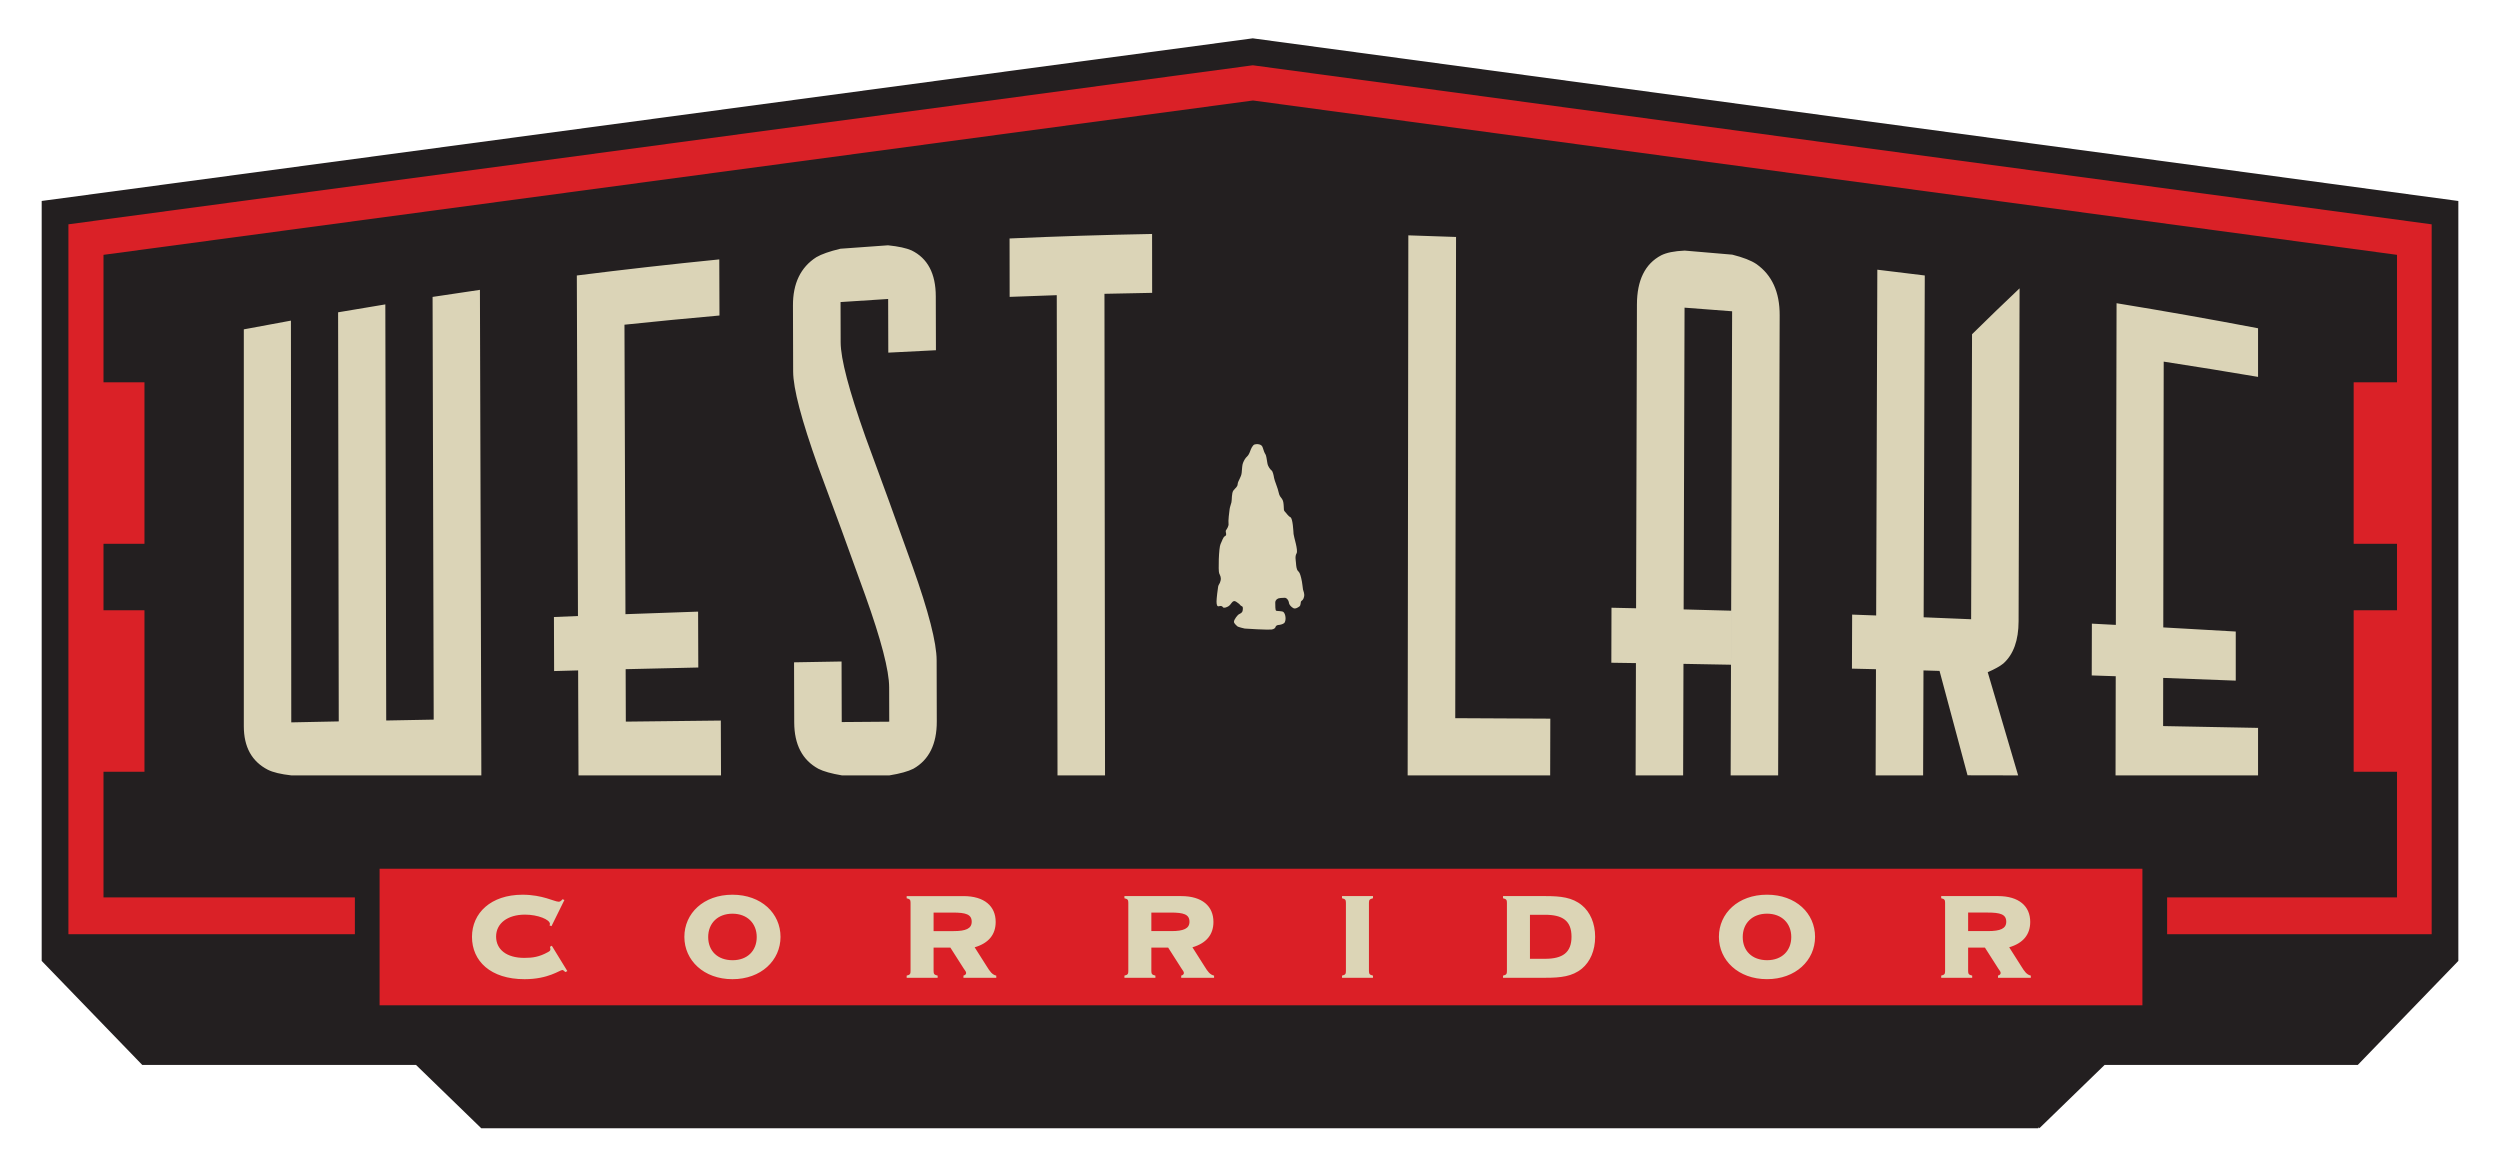
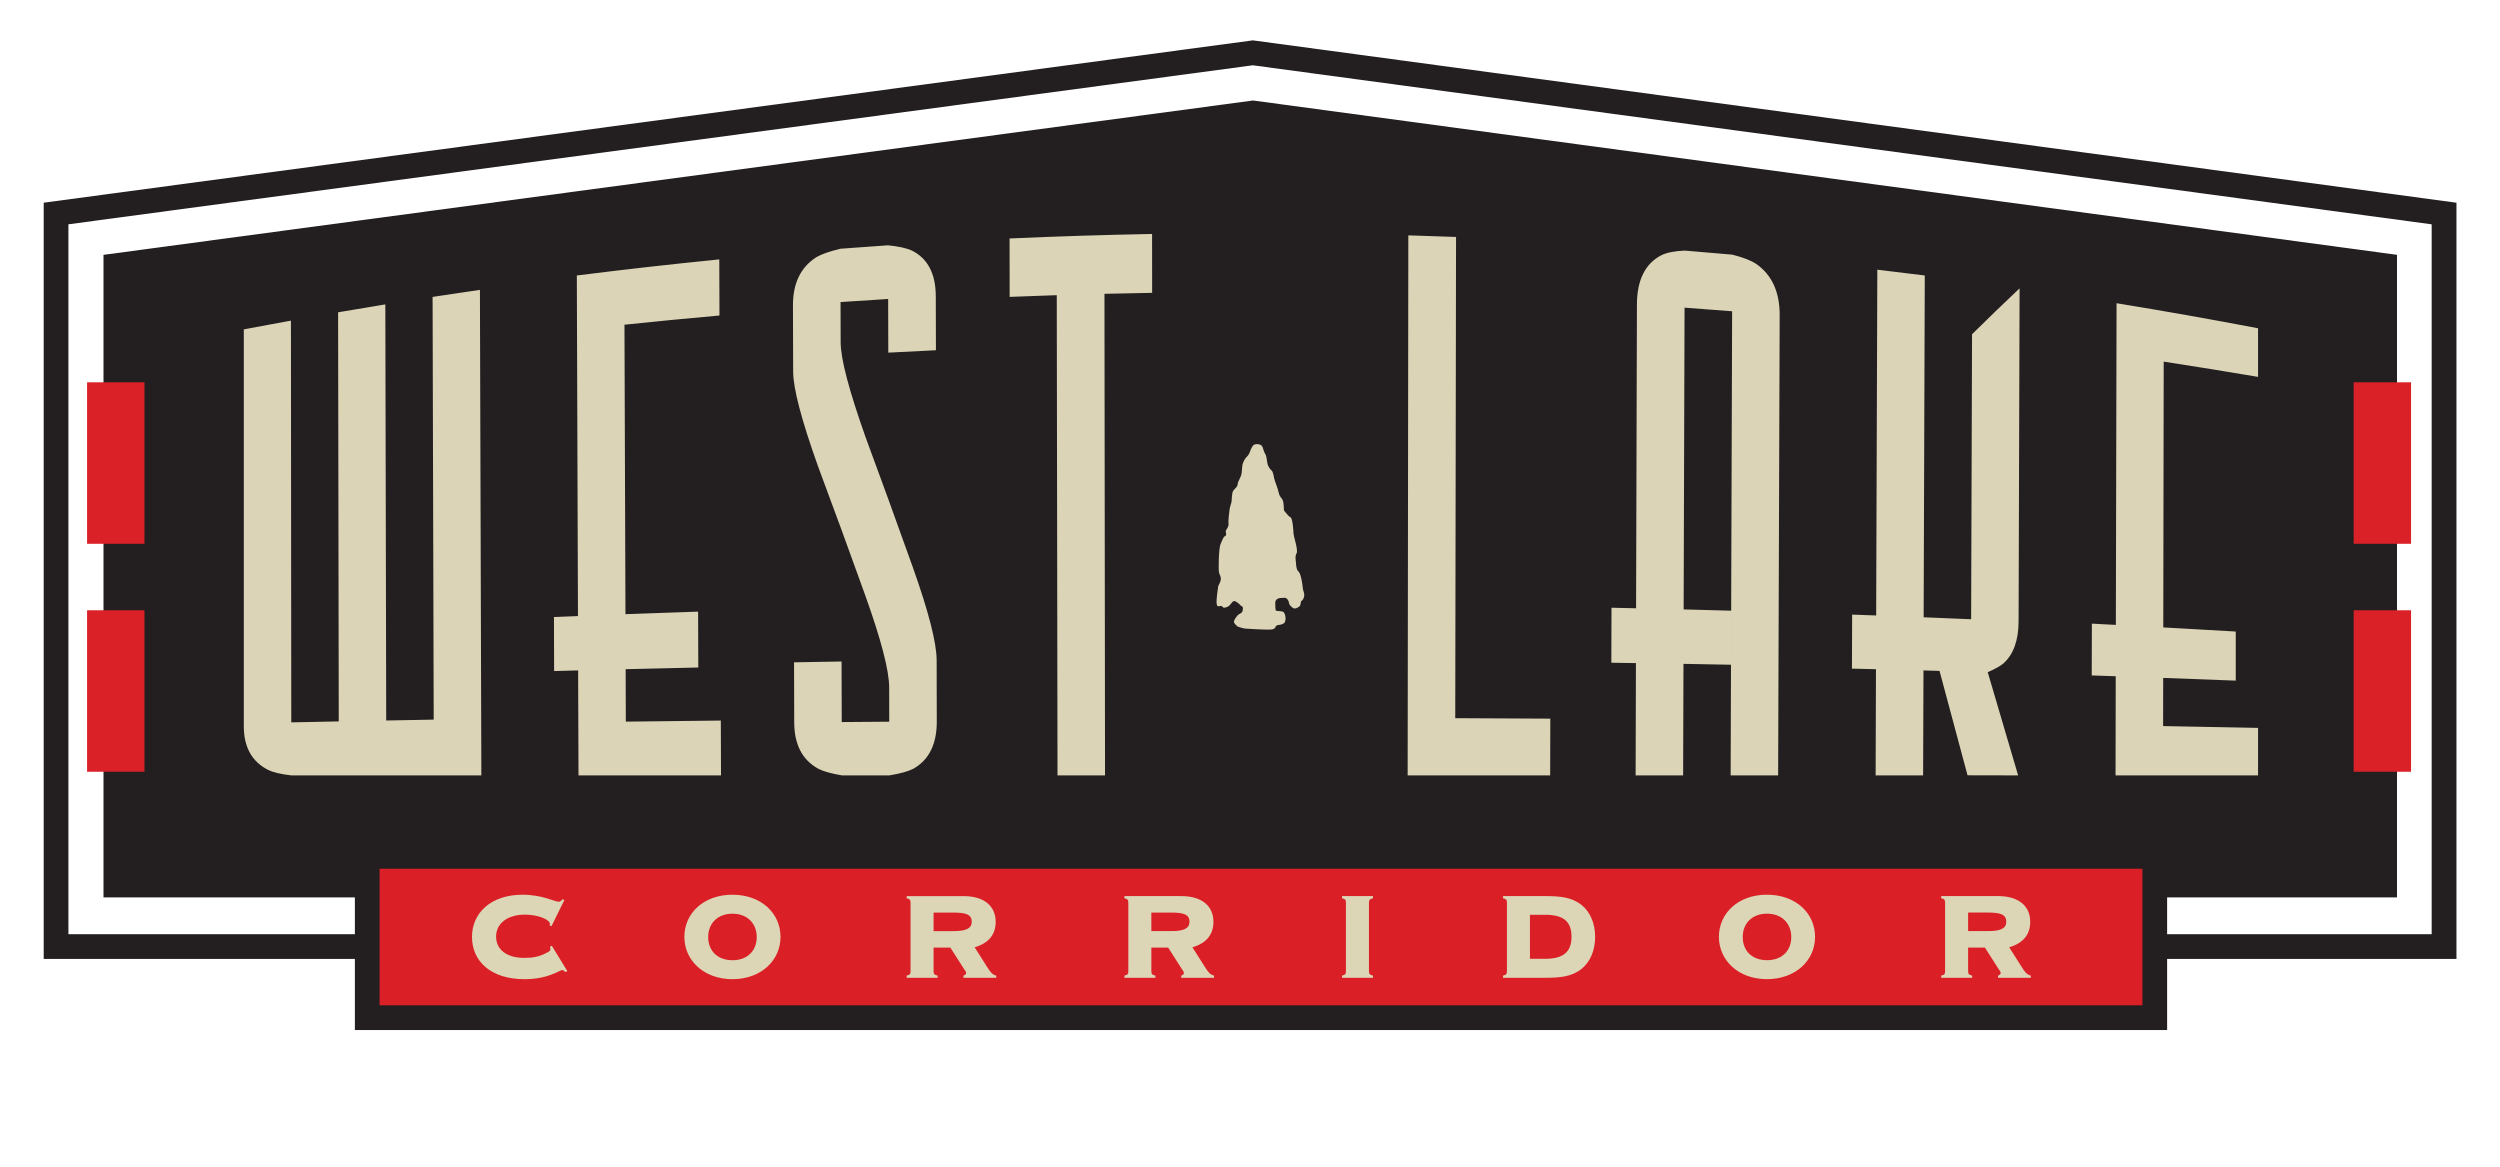
<svg xmlns="http://www.w3.org/2000/svg" width="600" height="280" version="1.1">
-   <path d="m301.12 9.26-0.456-0.061-290.66 39.03v182.39l24.134 24.965h65.703l15.665 15.202h373.69l0.129-0.266 0.116 0.266 15.665-15.202h60.761l24.134-24.965v-182.38l-288.88-38.975" fill="#231f20" />
-   <path d="m13.45 227.18v-175.94l287.22-38.567 285.9 38.574v175.93h-573.12" fill="#da2127" />
  <path d="m16.42 224.21h567.18v-170.37l-282.93-38.172-284.25 38.165zm573.12 5.936h-579.05v-181.5l290.19-38.962 288.87 38.968v181.49" fill="#231f20" />
  <path d="m575.28 215.37v-154.21l-274.56-37.042-275.88 37.042v154.21h550.45" fill="#231f20" />
  <g fill="#da2127">
    <path d="m20.9 130.51h13.772v-38.757h-13.772z" />
    <path d="m20.9 185.22h13.772v-38.757h-13.772z" />
    <path d="m564.88 130.51h13.772v-38.757h-13.772z" />
    <path d="m564.88 185.22h13.772v-38.757h-13.772z" />
  </g>
  <path d="m88.13 244.23h429.01v-38.703h-429.01z" fill="#db1f26" />
  <path d="m91.1 241.27h423.08v-32.773h-423.08zm429.01 5.936h-434.94v-44.639h434.94z" fill="#231f20" />
  <path d="m472.35 223.46h4.813c2.914 0 4.337-0.599 4.337-2.24 0-1.79-1.423-2.206-4.486-2.206h-4.663zm-6.461 10.682c0.783-0.184 0.933-0.374 0.933-1.082v-16.393c0-0.715-0.15-0.899-0.933-1.083v-0.524h13.629c5.045 0 7.734 2.43 7.734 6.202 0 3.057-1.722 5.113-5.045 6.086l2.914 4.589c0.749 1.198 1.266 1.981 2.274 2.206v0.524h-7.877v-0.524c0.415-0.116 0.64-0.333 0.64-0.633 0-0.341-0.3-0.64-0.565-1.048l-3.213-5.038h-4.03v5.637c0 0.708 0.184 0.899 0.974 1.083v0.524h-7.434v-0.524m-41.773-3.697c3.547 0 5.787-2.274 5.787-5.562s-2.281-5.603-5.828-5.603c-3.506 0-5.821 2.281-5.821 5.603 0 3.322 2.24 5.562 5.862 5.562zm-11.58-5.603c0-5.637 4.595-10.117 11.539-10.117 6.951 0 11.539 4.48 11.539 10.117 0 5.644-4.663 10.157-11.539 10.157-6.869 0-11.539-4.514-11.539-10.157m-45.348 5.269h3.622c4.221 0 6.352-1.491 6.352-5.303 0-3.881-2.206-5.263-6.352-5.263h-3.622zm12.472-12.847c1.981 1.641 3.172 4.33 3.172 7.577 0 3.288-1.191 5.977-3.172 7.625-2.315 1.899-5.079 2.199-8.809 2.199h-10.123v-0.517c0.783-0.19 0.933-0.374 0.933-1.082v-16.393c0-0.715-0.15-0.899-0.933-1.089v-0.524h10.123c3.731 0 6.495 0.3 8.809 2.206m-57.575 16.877c0.783-0.184 0.933-0.374 0.933-1.083v-16.393c0-0.715-0.15-0.899-0.933-1.083v-0.524h7.427v0.524c-0.776 0.184-0.967 0.368-0.967 1.083v16.393c0 0.708 0.19 0.899 0.967 1.083v0.524h-7.427v-0.524m-45.763-10.682h4.82c2.907 0 4.33-0.599 4.33-2.24 0-1.79-1.423-2.206-4.48-2.206h-4.67zm-6.461 10.682c0.783-0.184 0.933-0.374 0.933-1.082v-16.393c0-0.715-0.15-0.899-0.933-1.083v-0.524h13.629c5.045 0 7.734 2.43 7.734 6.202 0 3.057-1.722 5.113-5.045 6.086l2.914 4.589c0.749 1.198 1.266 1.981 2.281 2.206v0.524h-7.884v-0.524c0.415-0.116 0.64-0.333 0.64-0.633 0-0.341-0.3-0.64-0.558-1.048l-3.213-5.038h-4.037v5.637c0 0.708 0.184 0.899 0.974 1.083v0.524h-7.434v-0.524m-45.804-10.682h4.82c2.907 0 4.33-0.599 4.33-2.24 0-1.79-1.423-2.206-4.486-2.206h-4.663zm-6.461 10.682c0.783-0.184 0.933-0.374 0.933-1.082v-16.393c0-0.715-0.15-0.899-0.933-1.083v-0.524h13.629c5.045 0 7.734 2.43 7.734 6.202 0 3.057-1.722 5.113-5.045 6.086l2.914 4.589c0.749 1.198 1.273 1.981 2.274 2.206v0.524h-7.877v-0.524c0.415-0.116 0.64-0.333 0.64-0.633 0-0.341-0.3-0.64-0.565-1.048l-3.213-5.038h-4.03v5.637c0 0.708 0.184 0.899 0.974 1.083v0.524h-7.434v-0.524m-41.773-3.697c3.547 0 5.787-2.274 5.787-5.562s-2.281-5.603-5.828-5.603c-3.506 0-5.821 2.281-5.821 5.603 0 3.322 2.24 5.562 5.862 5.562zm-11.58-5.603c0-5.637 4.595-10.117 11.539-10.117s11.539 4.48 11.539 10.117c0 5.644-4.663 10.157-11.539 10.157-6.869 0-11.539-4.514-11.539-10.157m-32.263-3.098c0-1.048-2.873-2.24-5.977-2.24-4.18 0-6.944 2.09-6.944 5.263 0 3.104 2.505 5.12 6.76 5.12 2.015 0 3.588-0.225 5.678-1.382 0.408-0.225 0.592-0.374 0.592-0.708 0-0.15-0.036-0.341-0.109-0.565l0.449-0.259 3.731 6.086-0.484 0.225c-0.341-0.333-0.558-0.484-0.708-0.484-0.64 0-3.322 2.199-9.075 2.199-8.183 0-12.622-4.371-12.622-10.157 0-5.712 4.52-10.117 12.132-10.117 4.82 0 7.659 1.682 8.666 1.682 0.341 0 0.599-0.19 0.933-0.599l0.449 0.184-3.098 6.277-0.49-0.19c0.075-0.109 0.116-0.225 0.116-0.333" fill="#dcd5b6" />
  <path d="m306.64 143.71s-0.579 0.238-0.579 0.919c0 0.674 0 1.784 0.19 1.927 0.198 0.143 1.498 0.046 1.79 0.341 0.286 0.286 0.429 0.769 0.476 1.205 0.055 0.436 0 1.157-0.333 1.45-0.341 0.286-1.062 0.429-1.253 0.429-0.198 0-0.681 0.102-0.776 0.436-0.096 0.341-0.381 0.579-1.014 0.674-0.626 0.102-6.27-0.19-6.413-0.238-0.15-0.046-1.627-0.347-1.818-0.586-0.198-0.245-0.803-0.626-0.756-1.11 0.046-0.484 0.837-1.586 1.266-1.777 0.436-0.198 0.776-0.436 0.824-0.871 0.046-0.436 0.157-0.885-0.231-1.028-0.381-0.143-0.402-0.449-0.831-0.708-0.333-0.198-0.674-0.626-1.11-0.484-0.436 0.143-0.722 0.871-1.157 1.157-0.436 0.293-1.205 0.579-1.402 0.293-0.19-0.293-0.484-0.388-0.96-0.245-0.484 0.143-0.585-0.436-0.585-1.157 0-0.722 0.293-3.036 0.388-3.567 0.096-0.531 0.388-0.579 0.579-1.403 0.19-0.817-0.096-1.205-0.333-1.784-0.245-0.579-0.102-6.134 0.327-7.005 0.436-0.871 0.579-1.688 1.11-1.933 0.531-0.238-0.041-1.048 0.204-1.389 0.238-0.341 0.701-1.035 0.599-1.613-0.096-0.579 0.17-2.825 0.266-3.452 0.096-0.626 0.293-1.062 0.436-1.641 0.143-0.579 0-2.219 0.484-2.846 0.484-0.626 0.967-0.824 1.014-1.545 0.046-0.722 0.865-1.641 0.96-2.703 0.096-1.062 0.116-1.859 0.32-2.362 0.245-0.626 0.599-1.205 0.94-1.498 0.333-0.286 0.579-0.769 0.769-1.3 0.19-0.531 0.579-1.498 1.11-1.641 0.531-0.15 1.641-0.096 1.879 0.674 0.245 0.769 0.484 1.45 0.681 1.688 0.19 0.238 0.333 1.3 0.476 2.172 0.15 0.865 0.728 1.498 1.014 1.736 0.293 0.245 0.484 1.157 0.585 1.784 0.096 0.633 0.96 2.607 1.103 3.479 0.15 0.865 0.538 1.157 0.824 1.586 0.286 0.436 0.341 0.967 0.388 1.695 0.046 0.722-0.041 1.089 0.347 1.402 0.252 0.204 0.681 0.973 1.26 1.259 0.579 0.293 0.708 3.356 0.756 4.03 0.046 0.674 1.157 3.921 0.722 4.643-0.429 0.728-0.19 1.593-0.143 2.315 0.046 0.728 0.143 1.566 0.476 1.906 0.341 0.333 0.49 0.558 0.776 1.716 0.293 1.157 0.341 2.315 0.436 2.75 0.096 0.436 0.436 1.014 0.238 1.784-0.19 0.776-0.476 0.776-0.674 1.014-0.19 0.238-0.046 0.967-0.429 1.253-0.388 0.293-1.014 0.681-1.498 0.388-0.484-0.293-0.967-0.769-1.014-1.3-0.046-0.531-0.531-1.164-1.014-1.164-0.484 0-1.498 0.055-1.688 0.245m235.29-53.258c-7.543-1.28-15.086-2.498-22.643-3.663-0.036 21.261-0.068 42.522-0.102 63.79 5.8 0.313 11.601 0.647 17.394 0.987v11.784c-5.807-0.231-11.608-0.449-17.415-0.654-0.01 3.853-0.015 7.707-0.02 11.56 7.598 0.136 15.195 0.279 22.786 0.436v11.403h-34.203c0.015-7.938 0.036-15.869 0.046-23.8-1.92-0.068-3.84-0.129-5.76-0.19 0.015-4.146 0.02-8.285 0.036-12.431 1.913 0.102 3.833 0.198 5.753 0.3 0.055-25.734 0.116-51.468 0.17-77.202 11.335 1.852 22.657 3.853 33.958 6.011v11.669m-79.986-24.338c-0.088 27.347-0.184 54.688-0.272 82.035 3.799 0.157 7.598 0.313 11.396 0.47 0.068-22.8 0.143-45.599 0.218-68.399 3.806-3.751 7.604-7.427 11.41-11.022-0.082 26.633-0.157 53.272-0.238 79.904-0.015 4.589-1.225 7.952-3.649 10.13-0.803 0.66-2.056 1.355-3.758 2.097 2.43 8.326 4.868 16.584 7.298 24.767-4.044-5e-3 -8.095-0.015-12.145-0.025-2.24-8.285-4.48-16.638-6.719-25.053-1.287-0.041-2.573-0.082-3.853-0.116-0.036 8.394-0.061 16.795-0.088 25.196h-11.396c0.025-8.496 0.055-16.993 0.082-25.489-1.92-0.046-3.84-0.096-5.766-0.136 0.015-4.323 0.036-8.646 0.046-12.969 1.92 0.068 3.84 0.136 5.766 0.211 0.088-27.667 0.184-55.328 0.279-82.988 3.799 0.449 7.598 0.912 11.39 1.389m-69.324 93.029c-1.968-0.025-3.935-0.061-5.902-0.088 5e-3 -4.398 0.02-8.803 0.036-13.201 1.968 0.041 3.935 0.088 5.902 0.129 0.068-24.304 0.136-48.615 0.204-72.926 0.02-5.807 1.954-9.749 5.814-11.778 1.26-0.64 3.145-1.028 5.657-1.137 3.806 0.306 7.611 0.633 11.417 0.973 2.594 0.654 4.521 1.402 5.773 2.247 3.751 2.635 5.617 6.733 5.596 12.309-0.123 36.804-0.238 73.614-0.368 110.42h-11.396c0.025-8.857 0.055-17.707 0.082-26.558 0.015-4.323 0.025-8.646 0.041-12.969 0.075-23.95 0.15-47.907 0.231-71.857-3.806-0.306-7.611-0.599-11.417-0.871-0.075 24.141-0.15 48.282-0.218 72.423 3.799 0.096 7.604 0.198 11.403 0.306-0.015 4.323-0.025 8.646-0.041 12.969-3.799-0.075-7.604-0.143-11.403-0.211-0.025 8.925-0.055 17.844-0.082 26.769h-11.403c0.025-8.986 0.046-17.966 0.075-26.953m-43.361 13.221c7.604 0.036 15.209 0.068 22.813 0.116-0.015 4.534-0.02 9.075-0.036 13.616h-34.203c0.055-43.203 0.109-86.406 0.163-129.61 3.819 0.116 7.632 0.245 11.451 0.388-0.068 38.499-0.129 76.991-0.19 115.49m-84.056 13.731h-11.403c-0.055-38.417-0.116-76.834-0.177-115.25-3.765 0.116-7.536 0.252-11.308 0.408-5e-3 -4.67-0.015-9.347-0.02-14.017 11.396-0.511 22.8-0.871 34.203-1.083 5e-3 4.711 0.015 9.422 0.015 14.133-3.812 0.061-7.632 0.136-11.444 0.231 0.046 38.526 0.088 77.052 0.136 115.58m-52.014-101.46c-0.015-4.289-0.02-8.585-0.036-12.881-3.812 0.231-7.618 0.484-11.424 0.742 5e-3 3.213 0.015 6.427 0.025 9.64 5e-3 4.003 2.002 11.553 5.977 22.779 3.697 9.98 7.461 20.342 11.294 31.092 3.833 10.757 5.753 18.259 5.766 22.418 0.015 4.902 0.02 9.803 0.036 14.712 0.015 5.44-1.859 9.232-5.61 11.356-1.253 0.64-3.172 1.178-5.766 1.6h-11.396c-2.505-0.422-4.384-0.946-5.637-1.579-3.853-2.097-5.787-5.8-5.807-11.124-0.015-4.813-0.025-9.62-0.041-14.433 3.799-0.068 7.604-0.136 11.403-0.198 0.015 4.84 0.025 9.688 0.041 14.535 3.806-0.036 7.604-0.061 11.403-0.088-5e-3 -2.75-0.015-5.508-0.02-8.265-5e-3 -4.024-1.933-11.437-5.766-22.126-3.833-10.688-7.598-20.982-11.301-30.881-3.976-11.145-5.964-18.681-5.977-22.766-0.02-5.276-0.036-10.559-0.046-15.842-0.02-5.324 1.852-9.191 5.61-11.601 1.246-0.728 3.172-1.402 5.773-2.029 3.806-0.286 7.618-0.565 11.43-0.824 2.512 0.259 4.391 0.667 5.651 1.225 3.867 1.886 5.8 5.569 5.814 11.008 0.015 4.316 0.02 8.632 0.036 12.949-3.812 0.184-7.625 0.374-11.43 0.579m-40.516-8.912c-7.604 0.674-15.209 1.409-22.807 2.206 0.082 23.154 0.157 46.314 0.238 69.475 5.814-0.218 11.621-0.422 17.435-0.613 0.02 4.466 0.036 8.939 0.046 13.412-5.814 0.123-11.628 0.259-17.435 0.402 0.015 4.194 0.025 8.394 0.041 12.588 7.598-0.096 15.202-0.177 22.8-0.259 0.015 4.384 0.036 8.769 0.046 13.16h-34.203c-0.025-8.401-0.061-16.802-0.088-25.196-1.92 0.046-3.84 0.102-5.766 0.157-0.015-4.323-0.025-8.646-0.041-12.969 1.92-0.082 3.846-0.157 5.766-0.238-0.088-27.245-0.184-54.484-0.272-81.729 11.383-1.437 22.779-2.723 34.189-3.86 0.02 4.486 0.036 8.98 0.046 13.466m-102.85 1.226c0.025 32.14 0.055 64.28 0.082 96.42 3.799-0.082 7.598-0.157 11.396-0.231-0.055-32.726-0.109-65.458-0.157-98.184 3.772-0.654 7.55-1.287 11.335-1.899 0.068 33.291 0.143 66.575 0.211 99.865 3.799-0.075 7.598-0.143 11.396-0.211-0.088-33.815-0.177-67.637-0.266-101.45 3.785-0.579 7.57-1.144 11.362-1.695 0.116 38.846 0.225 77.685 0.341 116.53h-45.606c-2.505-0.279-4.384-0.728-5.637-1.355-3.846-1.988-5.766-5.446-5.766-10.45v-95.243c3.765-0.715 7.536-1.416 11.308-2.097" fill="#dbd4b7" />
</svg>